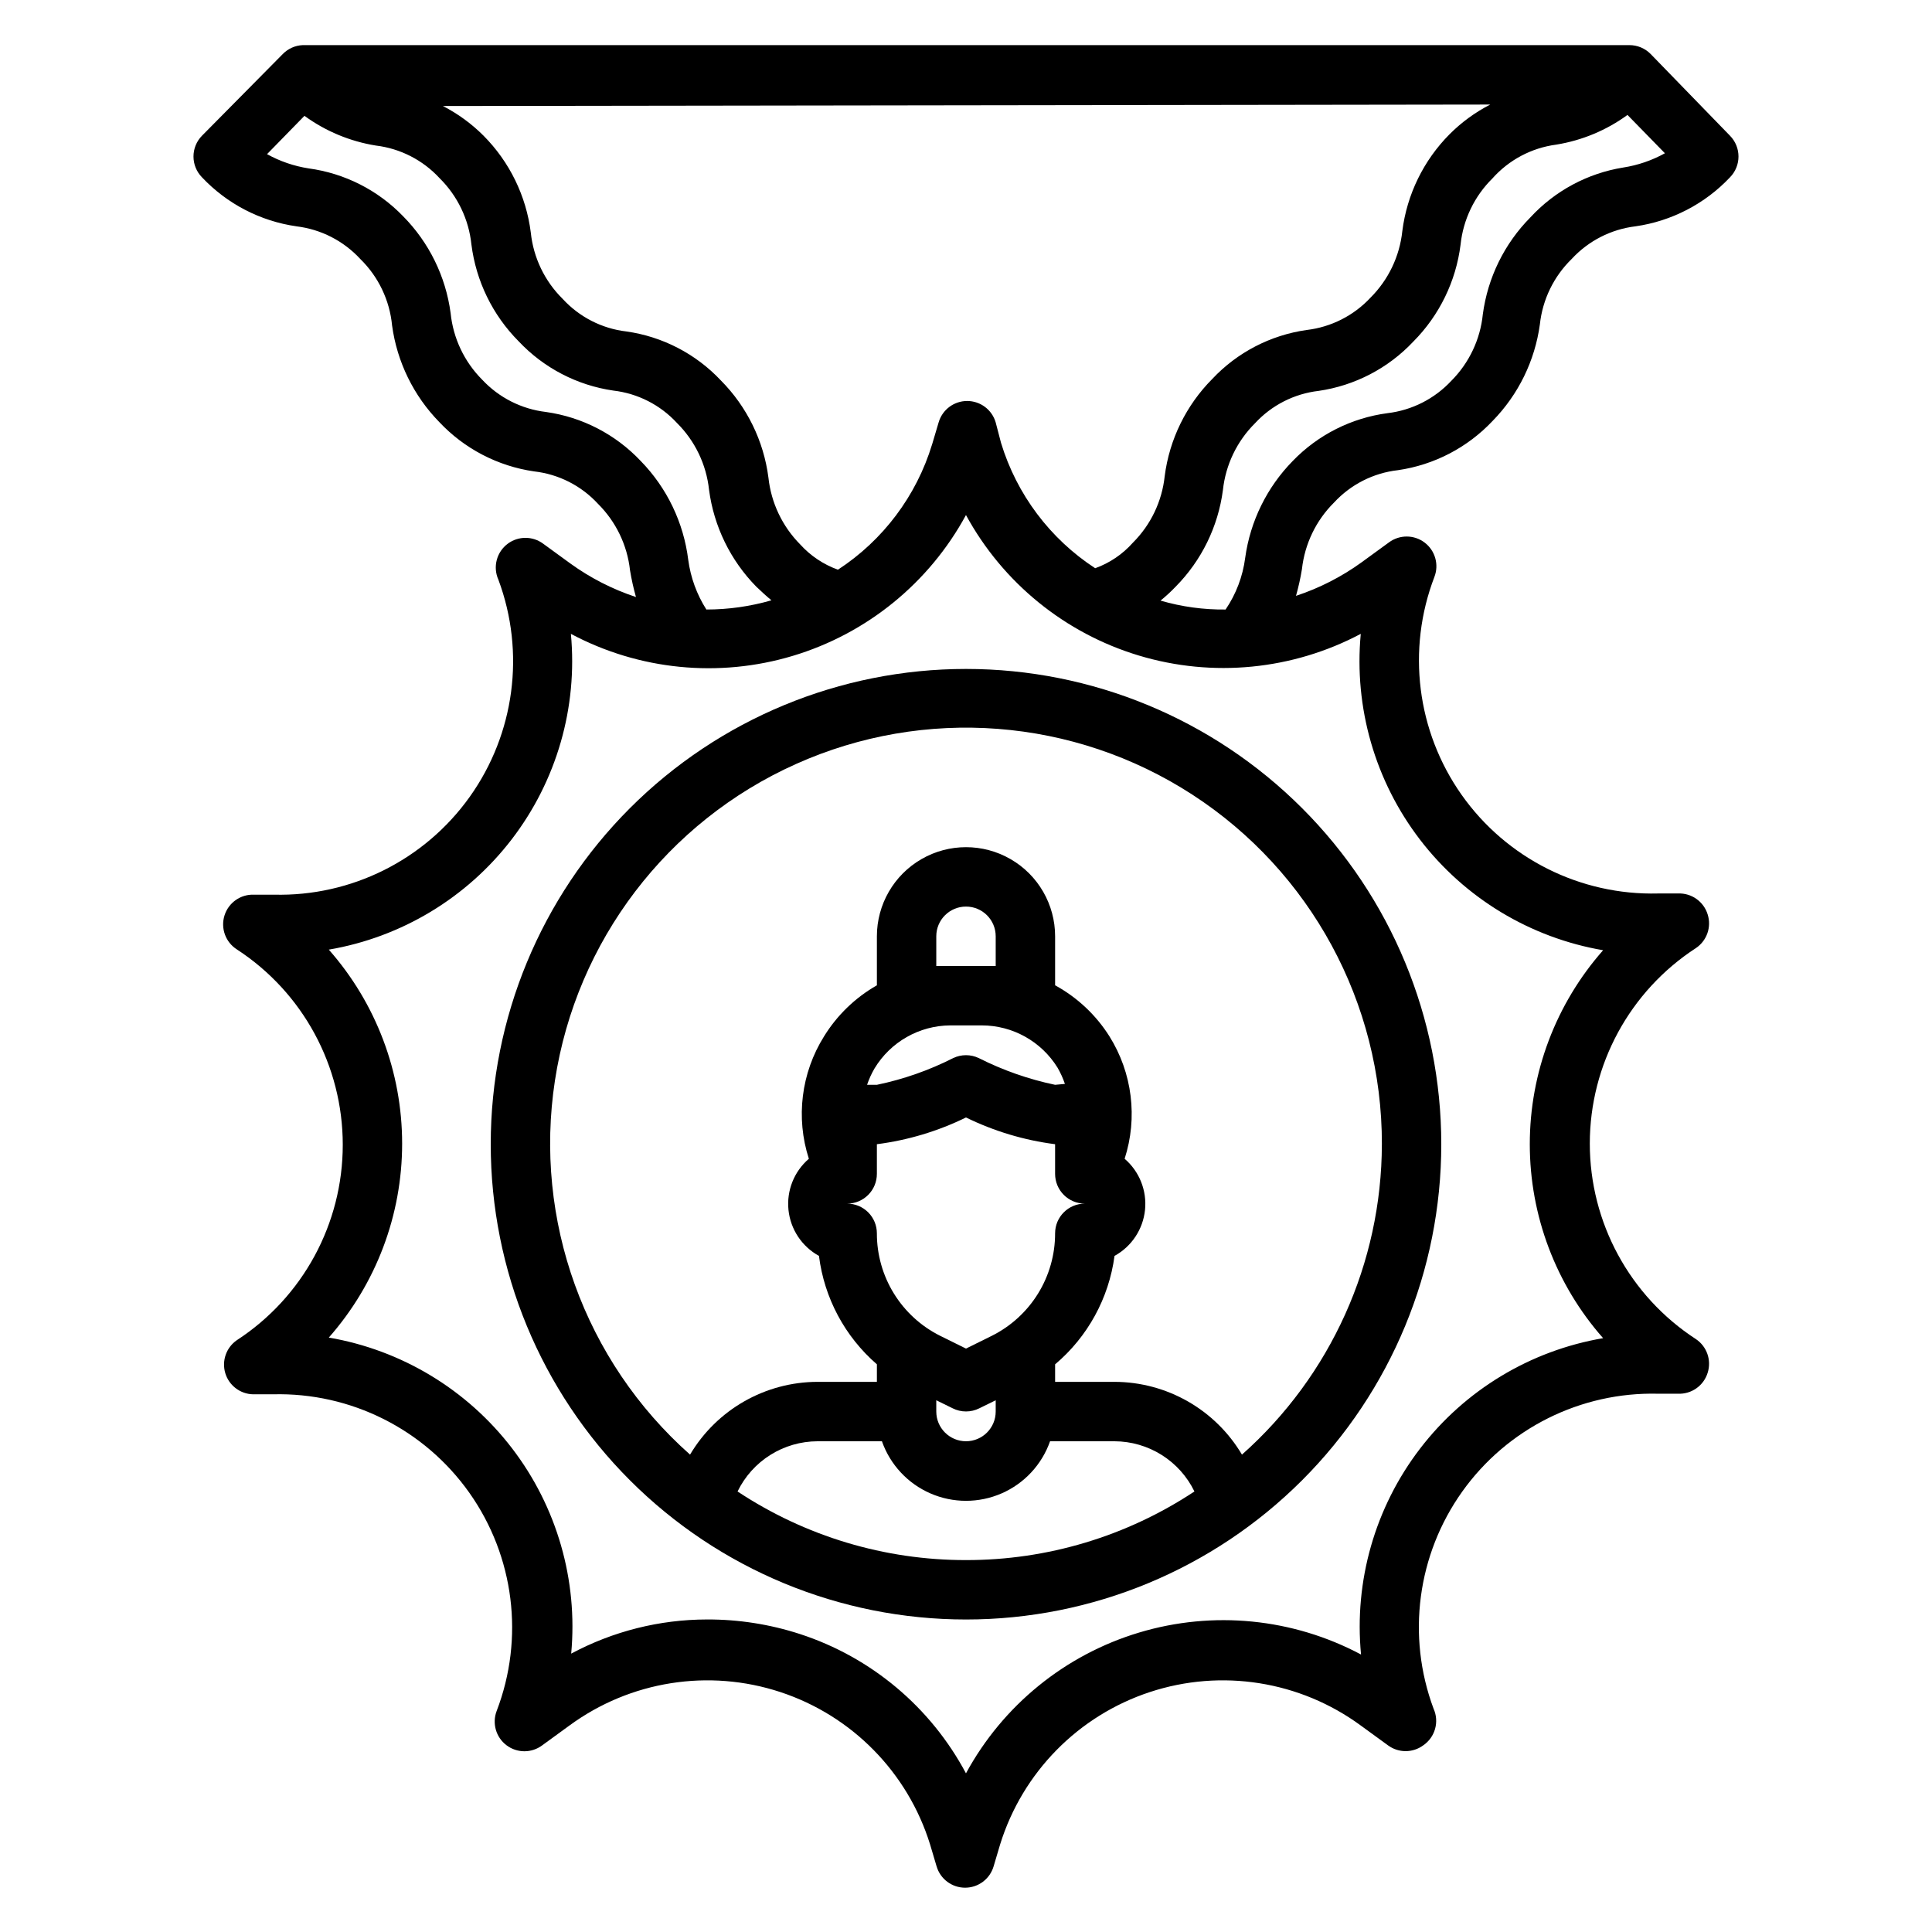
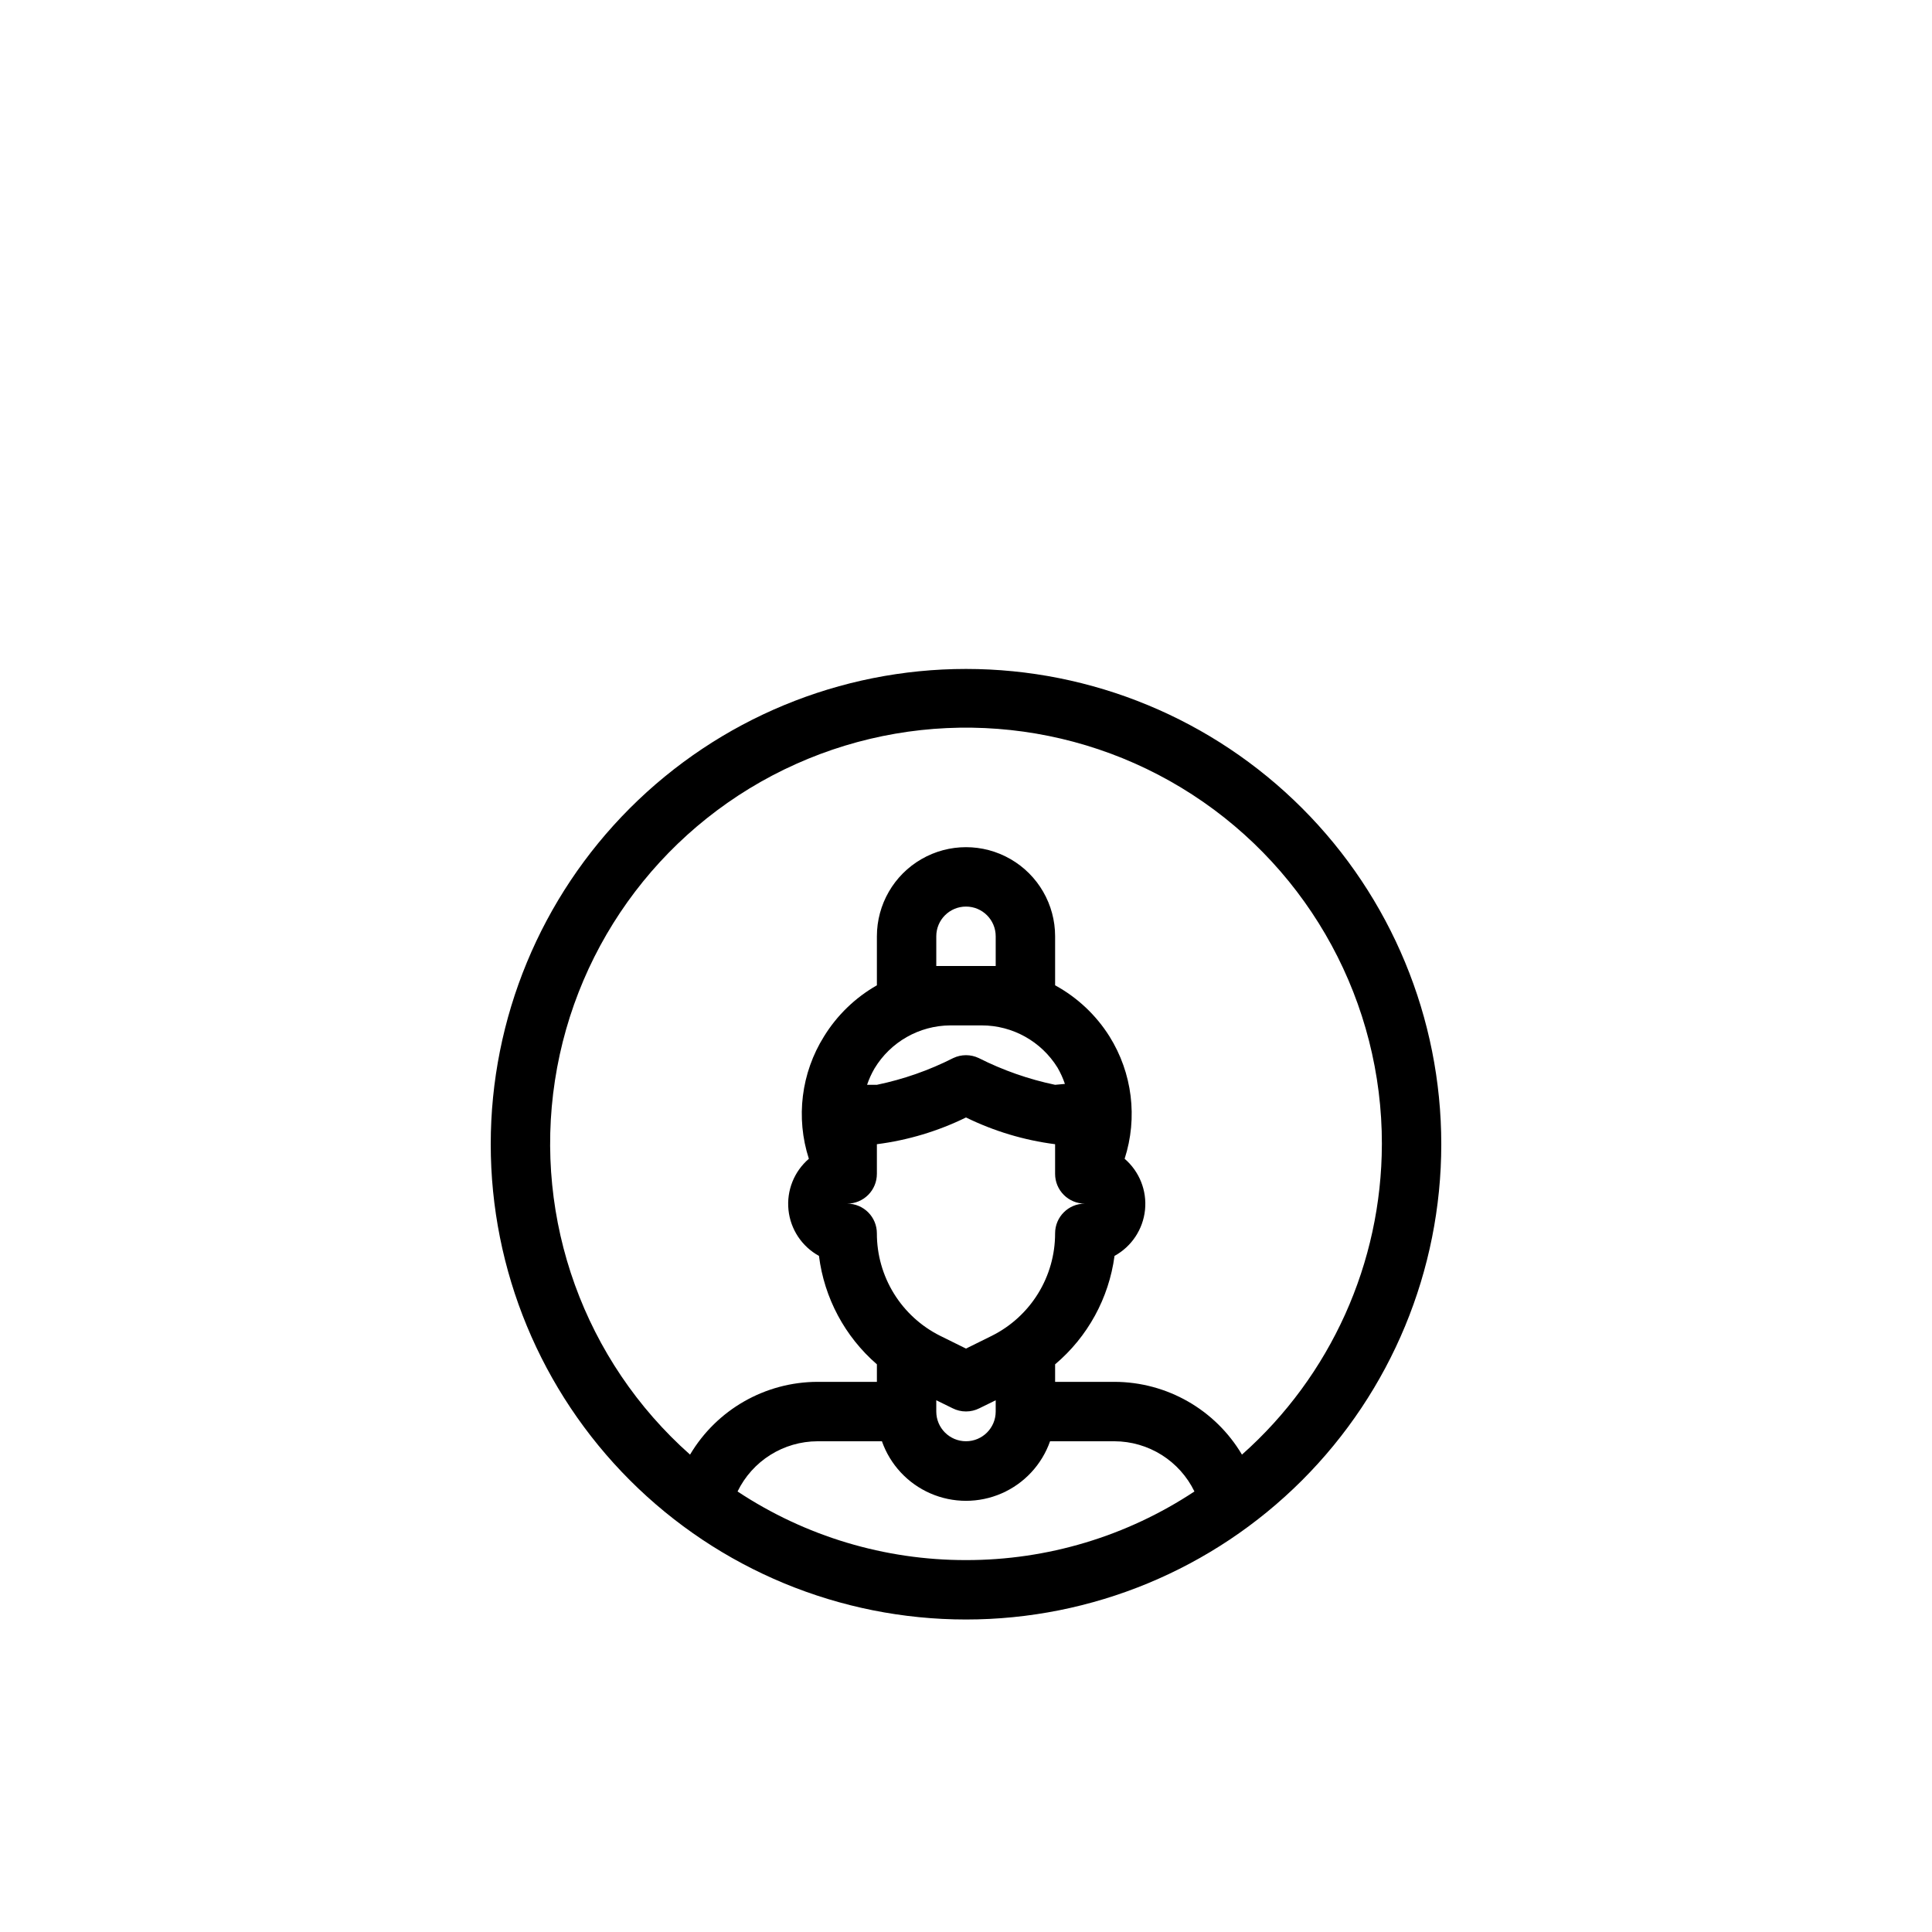
<svg xmlns="http://www.w3.org/2000/svg" fill="#000000" width="800px" height="800px" version="1.1" viewBox="144 144 512 512">
  <g>
    <path d="m274.05 447.23c0 33.406 13.27 65.441 36.891 89.062 23.621 23.621 55.656 36.891 89.062 36.891 33.402 0 65.441-13.27 89.059-36.891 23.621-23.621 36.891-55.656 36.891-89.062s-13.27-65.441-36.891-89.062c-23.617-23.621-55.656-36.891-89.059-36.891-33.406 0-65.441 13.27-89.062 36.891-23.621 23.621-36.891 55.656-36.891 89.062zm125.95 110.21c-21.531 0.027-42.586-6.297-60.539-18.184 1.934-3.977 4.941-7.332 8.684-9.684 3.742-2.352 8.074-3.606 12.492-3.621h17.082c2.18 6.191 6.832 11.195 12.848 13.816s12.848 2.621 18.863 0c6.016-2.621 10.668-7.625 12.848-13.816h17.082c4.422 0.016 8.75 1.27 12.492 3.621 3.742 2.352 6.754 5.707 8.684 9.684-17.953 11.887-39.008 18.211-60.535 18.184zm-4.172-141.7h8.344c8.172 0 15.766 4.231 20.074 11.18 0.797 1.371 1.457 2.824 1.965 4.328l-2.598 0.238c-7.023-1.469-13.824-3.852-20.23-7.086-2.141-1.02-4.629-1.02-6.769 0-6.398 3.246-13.203 5.629-20.23 7.086h-2.598c0.508-1.508 1.168-2.957 1.969-4.332 4.246-7.039 11.852-11.363 20.074-11.414zm-3.703-15.742v-7.875c0-4.348 3.527-7.871 7.875-7.871s7.871 3.523 7.871 7.871v7.871h-3.699l-8.344 0.004h-3.703zm-15.742 55.105v-7.875c8.207-1.051 16.184-3.445 23.617-7.086 7.43 3.641 15.406 6.035 23.613 7.086v7.871c0 2.09 0.832 4.09 2.309 5.566 1.477 1.477 3.477 2.309 5.566 2.309-4.348 0-7.875 3.523-7.875 7.871 0.008 5.637-1.555 11.168-4.519 15.965-2.961 4.797-7.203 8.672-12.246 11.191l-6.848 3.387-6.848-3.387h-0.004c-5.043-2.519-9.285-6.394-12.246-11.191-2.965-4.797-4.527-10.328-4.519-15.965 0-2.09-0.828-4.09-2.305-5.566s-3.481-2.305-5.566-2.305c2.086 0 4.09-0.832 5.566-2.309 1.477-1.477 2.305-3.477 2.305-5.566zm31.488 59.984v2.988c0 4.348-3.523 7.871-7.871 7.871s-7.875-3.523-7.875-7.871v-2.992l4.328 2.125 0.004 0.004c2.227 1.121 4.856 1.121 7.082 0zm102.34-67.859c-0.055 31.457-13.547 61.391-37.078 82.262-7.074-11.93-19.902-19.254-33.77-19.285h-15.746v-4.644c8.637-7.289 14.246-17.531 15.746-28.734 4.523-2.484 7.543-7.031 8.078-12.168 0.531-5.137-1.484-10.207-5.402-13.57 3.512-10.875 2.043-22.746-4.016-32.434-3.57-5.668-8.527-10.328-14.406-13.539v-12.992c0-8.438-4.5-16.23-11.809-20.449-7.305-4.219-16.309-4.219-23.613 0-7.309 4.219-11.809 12.012-11.809 20.449v12.992c-5.731 3.266-10.551 7.922-14.012 13.539-6.059 9.688-7.527 21.559-4.016 32.434-3.918 3.363-5.934 8.434-5.402 13.57 0.535 5.137 3.555 9.684 8.078 12.168 1.395 11.145 6.863 21.379 15.352 28.734v4.644h-15.746c-13.867 0.031-26.695 7.356-33.77 19.285-27.984-24.82-41.469-62.148-35.809-99.125 5.66-36.977 29.695-68.559 63.824-83.871 34.129-15.316 73.699-12.27 105.09 8.086 31.383 20.355 50.301 55.238 50.238 92.648z" />
-     <path d="m222.56 203.98c6.492 0.781 12.492 3.852 16.926 8.66 4.805 4.695 7.789 10.945 8.422 17.633 1.316 9.652 5.707 18.621 12.516 25.586 6.652 7.07 15.504 11.676 25.113 13.066 6.488 0.73 12.5 3.777 16.926 8.582 4.766 4.731 7.769 10.953 8.5 17.633 0.391 2.387 0.918 4.754 1.574 7.082-6.219-2.055-12.086-5.055-17.395-8.895l-7.242-5.273c-2.769-2.023-6.523-2.023-9.289 0-3.008 2.199-4.059 6.211-2.519 9.605 7.164 19.246 4.312 40.793-7.613 57.516-11.926 16.719-31.367 26.434-51.898 25.926h-5.277c-3.543-0.137-6.742 2.117-7.809 5.5-1.066 3.383 0.262 7.062 3.246 8.984 17.523 11.402 28.094 30.891 28.094 51.797 0 20.91-10.57 40.398-28.094 51.801-2.797 1.945-4.019 5.473-3.035 8.734 0.984 3.258 3.957 5.516 7.363 5.59h5.273c20.625-0.527 40.152 9.273 52.059 26.125 11.902 16.852 14.609 38.531 7.219 57.793-1.25 3.266-0.191 6.969 2.598 9.082s6.637 2.133 9.445 0.047l7.242-5.273c16.105-11.812 36.926-15.117 55.895-8.867s33.746 21.285 39.672 40.355l1.73 5.824h0.004c0.977 3.359 4.059 5.668 7.555 5.668 3.5 0 6.578-2.309 7.559-5.668l1.73-5.824c5.926-19.07 20.707-34.105 39.676-40.355s39.789-2.945 55.891 8.867l7.242 5.273c2.766 2.023 6.523 2.023 9.289 0 3.172-2.148 4.336-6.269 2.754-9.758-7.164-19.25-4.312-40.797 7.613-57.516 11.926-16.723 31.371-26.438 51.902-25.93h5.273c3.594 0.152 6.832-2.148 7.871-5.59 1.043-3.336-0.242-6.957-3.148-8.895-17.523-11.402-28.098-30.891-28.098-51.797s10.574-40.398 28.098-51.801c2.906-1.938 4.191-5.559 3.148-8.895-1.039-3.441-4.277-5.742-7.871-5.59h-5.273c-20.625 0.531-40.156-9.27-52.059-26.121-11.902-16.852-14.609-38.531-7.219-57.793 1.25-3.269 0.191-6.969-2.598-9.082-2.789-2.113-6.637-2.133-9.445-0.051l-7.242 5.273v0.004c-5.309 3.84-11.176 6.84-17.398 8.895 0.656-2.332 1.184-4.695 1.574-7.086 0.734-6.676 3.734-12.902 8.5-17.633 4.43-4.801 10.438-7.848 16.926-8.582 9.609-1.387 18.461-5.996 25.113-13.066 6.812-6.961 11.199-15.934 12.516-25.586 0.707-6.574 3.684-12.699 8.422-17.316 4.434-4.809 10.434-7.879 16.926-8.66 9.574-1.371 18.398-5.953 25.035-12.988 3-3.062 3-7.961 0-11.02l-21.02-21.648c-1.492-1.523-3.539-2.375-5.668-2.363h-351.57c-1.992 0.09-3.879 0.934-5.273 2.363l-21.41 21.648c-3 3.059-3 7.957 0 11.02 6.633 7.035 15.457 11.617 25.031 12.988zm282.05 108.08c-1.809 19.484 3.805 38.938 15.711 54.465 11.91 15.527 29.238 25.988 48.523 29.297-12.523 14.191-19.434 32.473-19.434 51.402 0 18.93 6.91 37.211 19.434 51.406-19.301 3.289-36.645 13.762-48.547 29.312-11.902 15.551-17.477 35.031-15.609 54.523-18.074-9.625-39.223-11.715-58.832-5.816-19.609 5.894-36.098 19.305-45.863 37.305-9.34-17.539-25.113-30.773-44.008-36.922-7.953-2.586-16.273-3.887-24.637-3.856-12.555 0.016-24.91 3.125-35.977 9.051 1.809-19.484-3.801-38.934-15.711-54.461-11.91-15.527-29.238-25.988-48.523-29.297 12.523-14.195 19.434-32.473 19.434-51.402 0-18.93-6.91-37.211-19.434-51.406 19.273-3.289 36.594-13.738 48.492-29.254 11.895-15.52 17.492-34.957 15.664-54.426 18.074 9.625 39.223 11.715 58.832 5.82 19.613-5.898 36.098-19.309 45.867-37.309 9.781 17.965 26.254 31.344 45.84 37.238 19.586 5.894 40.707 3.828 58.777-5.75zm51.797-129.73c6.832-1.102 13.305-3.797 18.895-7.871l9.918 10.156c-3.422 1.895-7.152 3.176-11.02 3.777-9.465 1.52-18.141 6.18-24.641 13.227-6.879 6.953-11.301 15.965-12.594 25.66-0.672 6.664-3.621 12.891-8.344 17.633-4.449 4.777-10.445 7.816-16.926 8.582-9.562 1.266-18.414 5.731-25.113 12.676-6.844 6.977-11.262 15.977-12.594 25.66-0.633 4.91-2.41 9.605-5.195 13.699-5.832 0.066-11.641-0.73-17.242-2.363 1.418-1.145 2.758-2.383 4.016-3.699 6.856-6.934 11.25-15.918 12.516-25.582 0.719-6.707 3.719-12.961 8.504-17.715 4.406-4.785 10.383-7.828 16.844-8.578 9.609-1.391 18.461-5.996 25.113-13.07 6.894-6.934 11.297-15.961 12.516-25.66 0.691-6.652 3.672-12.855 8.426-17.555 4.379-4.926 10.387-8.113 16.922-8.977zm-17.473-10.625c-3.984 2.043-7.625 4.699-10.785 7.871-6.894 6.938-11.297 15.961-12.52 25.664-0.703 6.668-3.676 12.891-8.422 17.633-4.445 4.773-10.445 7.812-16.926 8.578-9.578 1.355-18.41 5.938-25.031 12.992-6.914 6.961-11.34 16.008-12.594 25.738-0.707 6.672-3.68 12.895-8.426 17.633-2.711 3.059-6.148 5.387-9.996 6.773-11.965-7.801-20.797-19.559-24.953-33.223l-1.418-5.43c-0.98-3.359-4.059-5.668-7.559-5.668-3.496 0-6.578 2.309-7.555 5.668l-1.73 5.824h-0.004c-4.156 13.66-12.992 25.422-24.953 33.219-3.828-1.379-7.262-3.676-9.996-6.691-4.734-4.777-7.707-11.023-8.426-17.711-1.254-9.73-5.68-18.777-12.594-25.742-6.625-7.051-15.453-11.633-25.035-12.988-6.496-0.758-12.504-3.832-16.922-8.66-4.754-4.699-7.734-10.902-8.426-17.555-1.219-9.699-5.621-18.727-12.516-25.66-3.16-3.172-6.801-5.828-10.785-7.875zm-314.25 2.992c5.594 4.07 12.066 6.766 18.895 7.871 6.492 0.777 12.492 3.848 16.926 8.66 4.754 4.699 7.731 10.902 8.422 17.551 1.223 9.703 5.621 18.73 12.516 25.664 6.652 7.07 15.504 11.68 25.113 13.066 6.461 0.754 12.438 3.797 16.844 8.582 4.785 4.754 7.789 11.008 8.504 17.711 1.277 9.688 5.672 18.695 12.516 25.664 1.418 1.34 2.676 2.519 4.016 3.621-5.606 1.621-11.406 2.441-17.242 2.441-2.535-3.984-4.172-8.469-4.801-13.148-1.219-9.879-5.641-19.086-12.594-26.211-6.652-7.059-15.508-11.641-25.113-12.992-6.481-0.766-12.477-3.805-16.926-8.578-4.723-4.746-7.672-10.973-8.344-17.633-1.293-9.699-5.715-18.707-12.594-25.664-6.68-6.922-15.5-11.387-25.035-12.676-3.867-0.602-7.598-1.879-11.02-3.777z" />
  </g>
</svg>